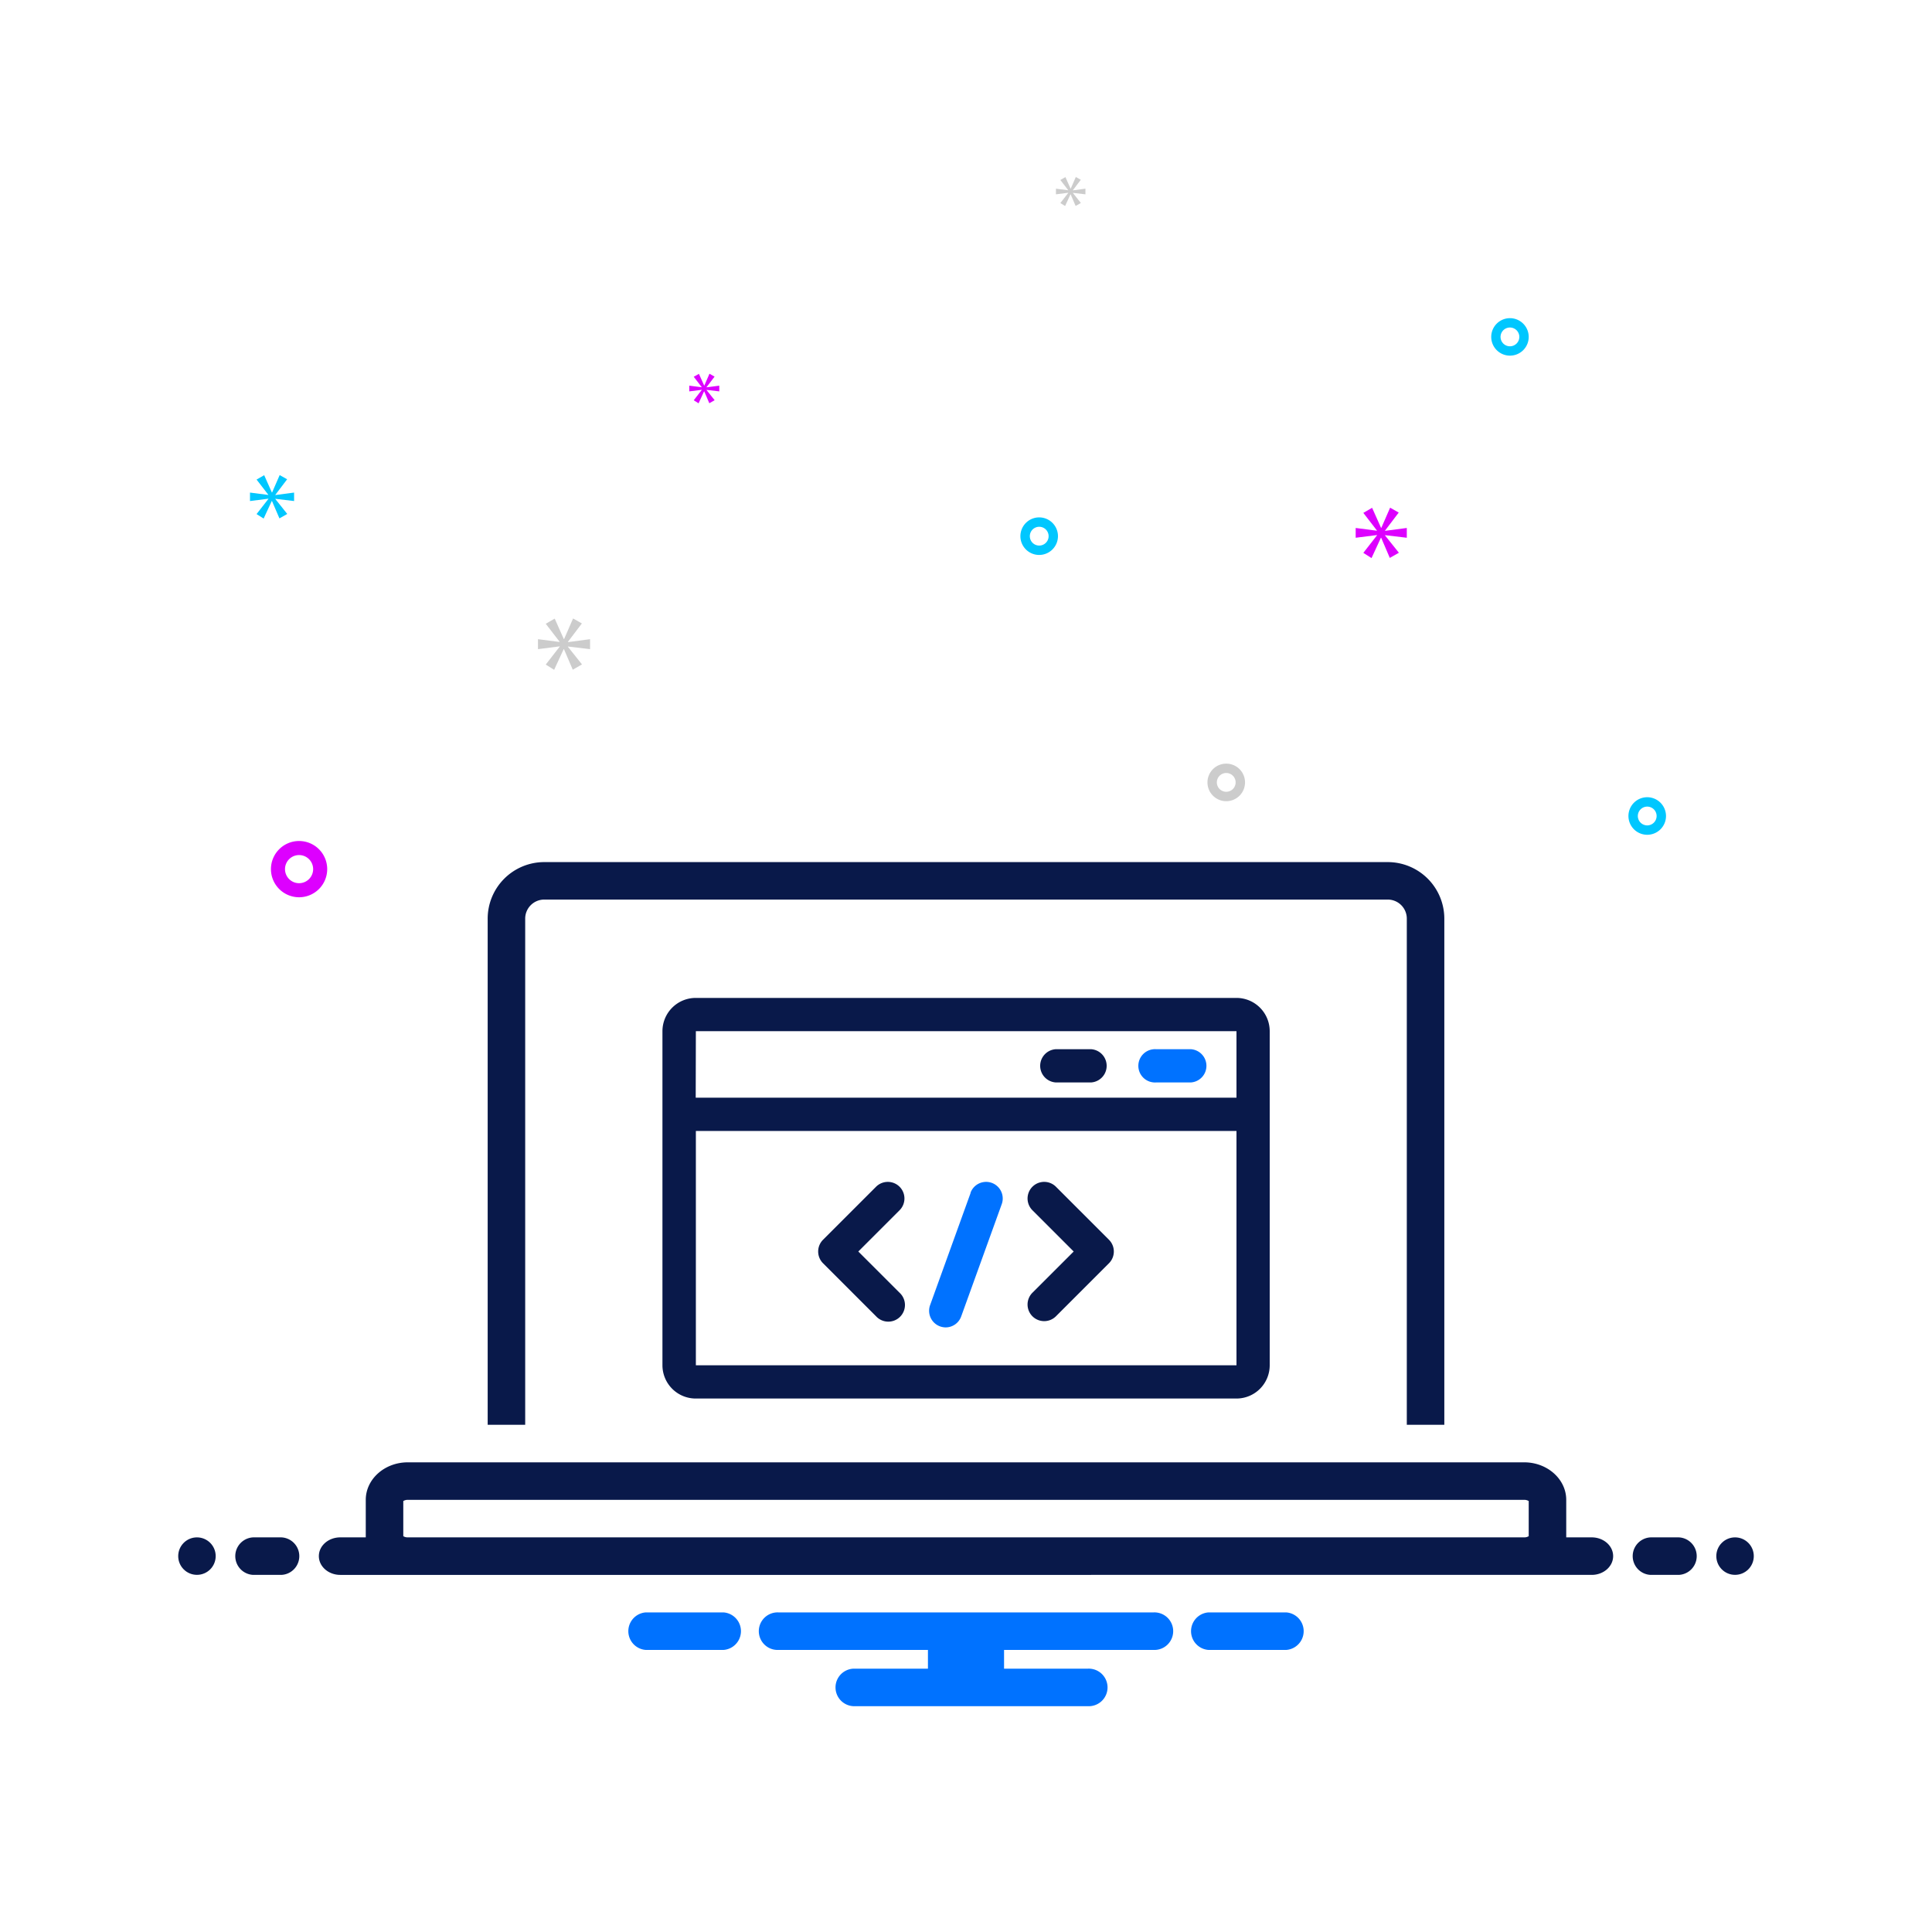
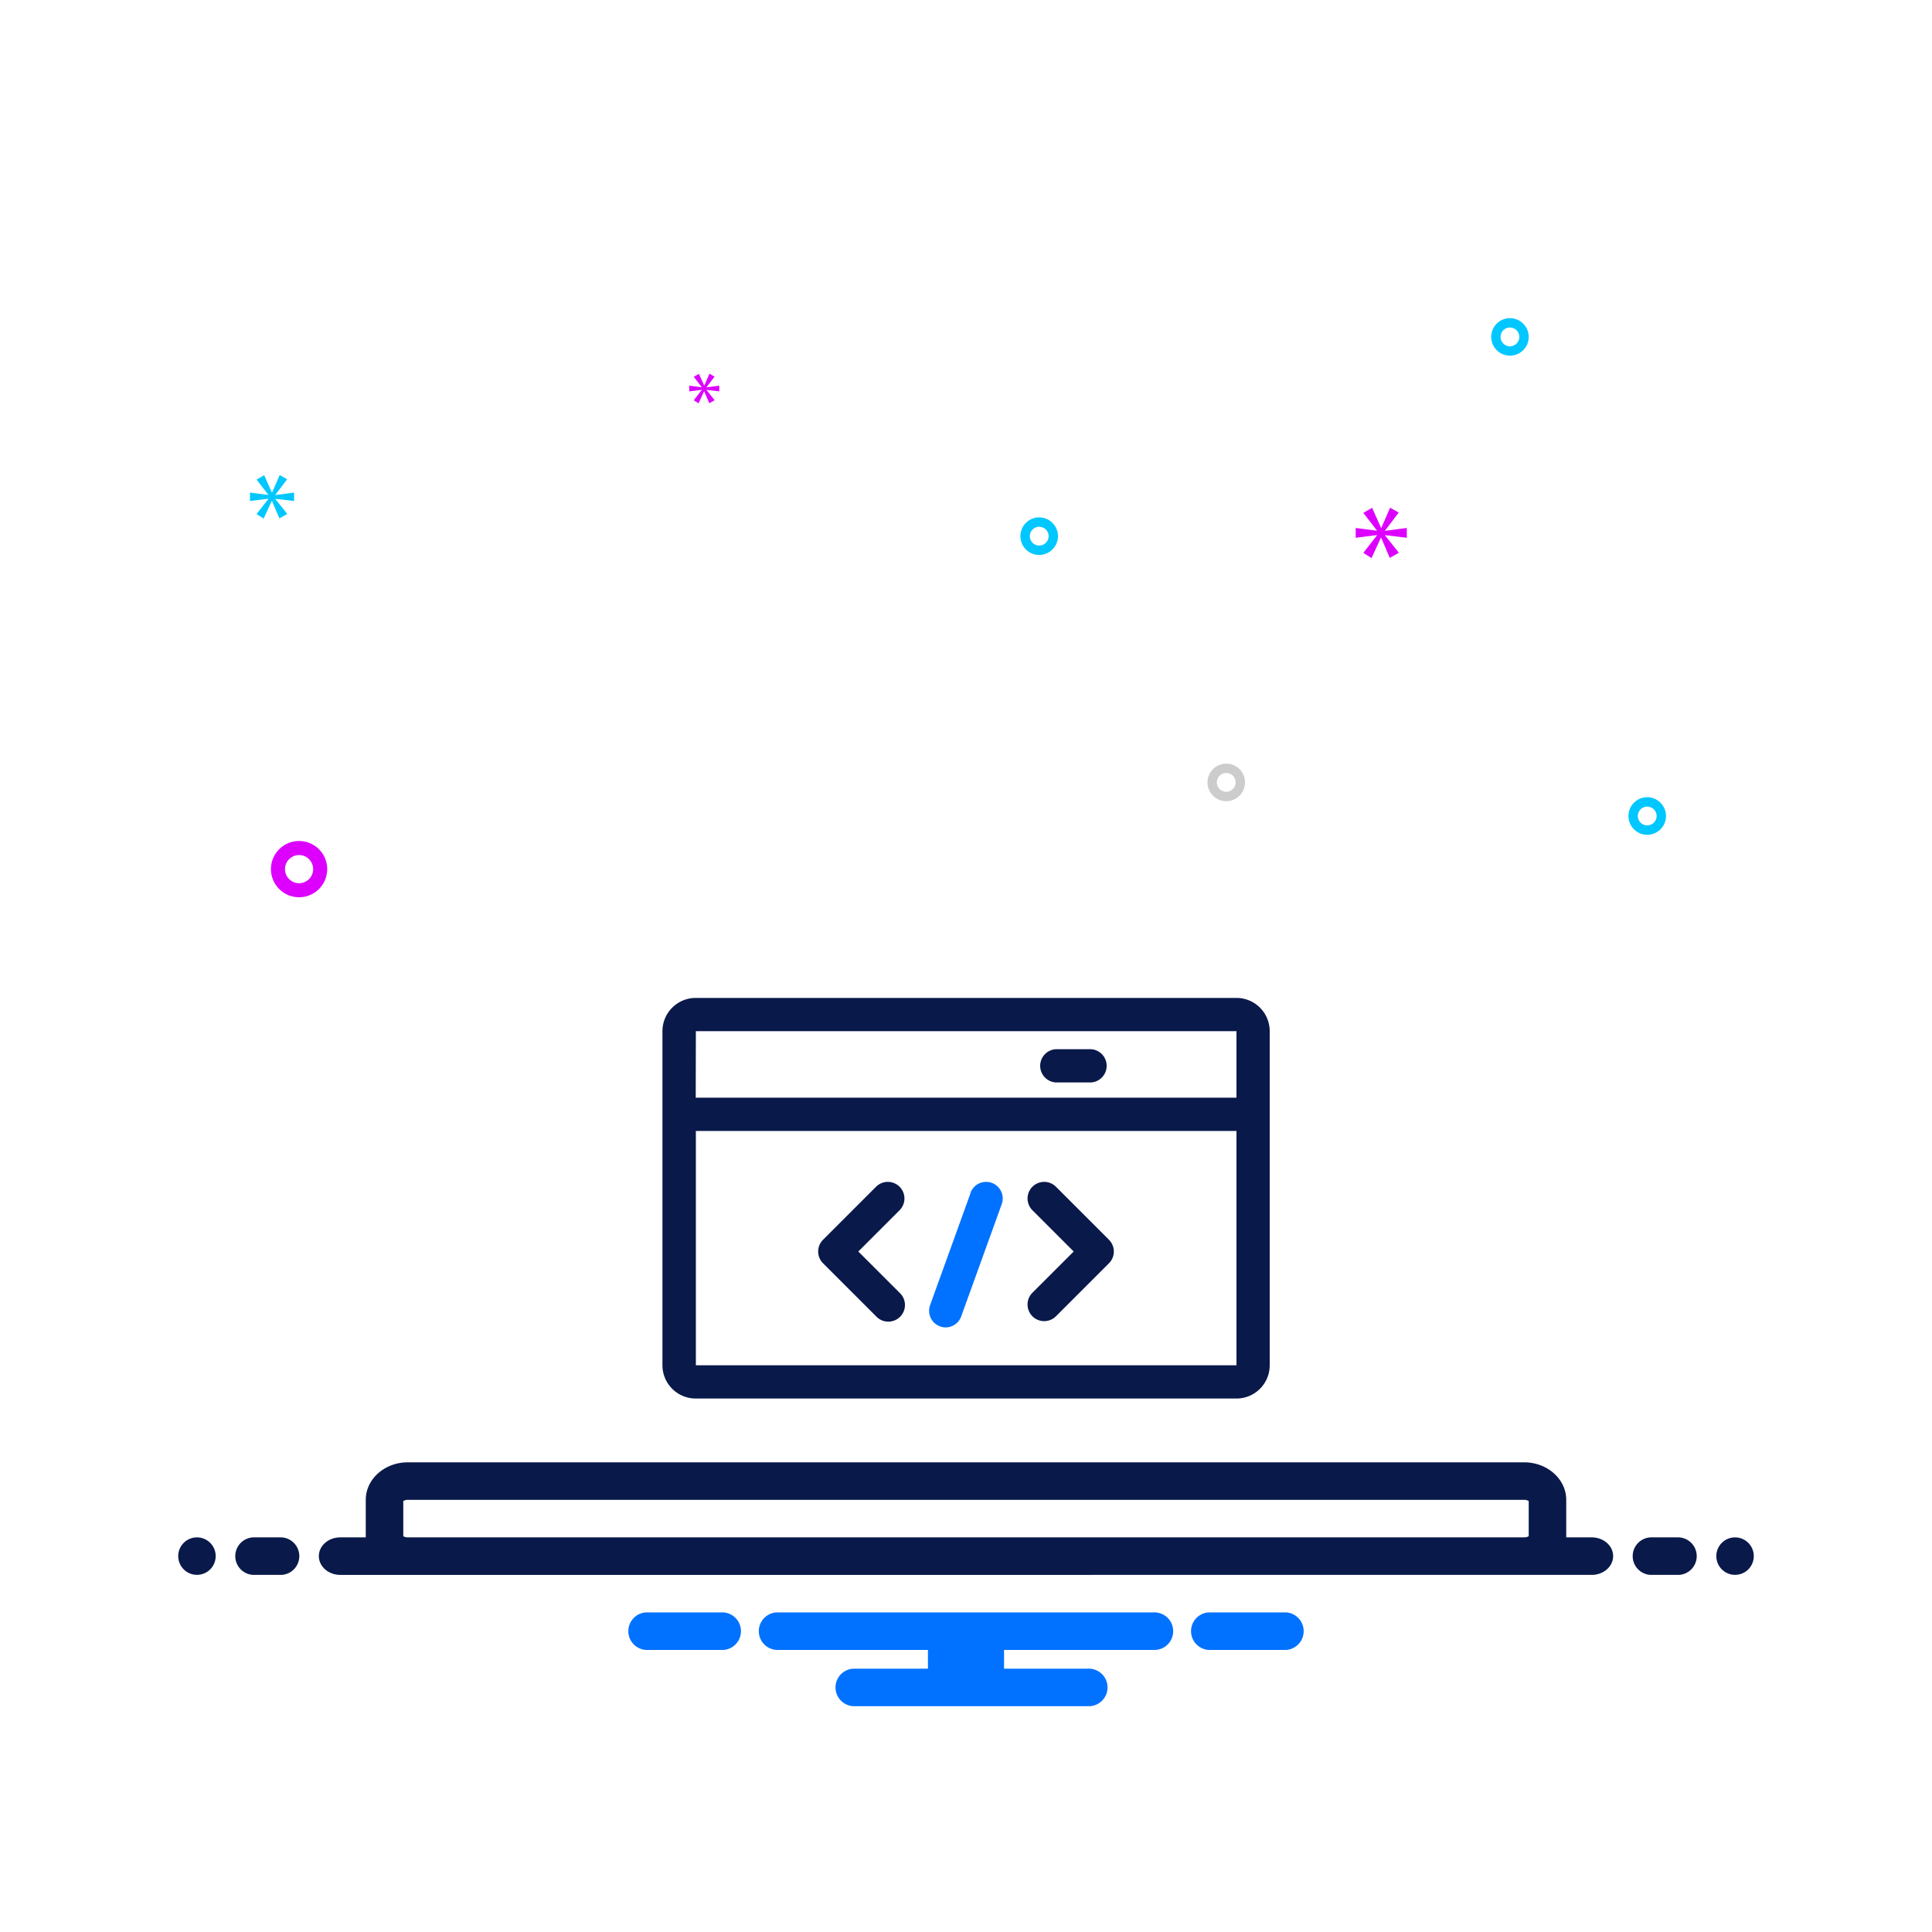
<svg xmlns="http://www.w3.org/2000/svg" id="52880c1d-da78-40dc-be57-ed2f5f649c5e" data-name="Layer 1" viewBox="0 0 500 500">
  <title>set-small</title>
-   <path d="M135.92,237.81a4.93,4.93,0,0,1,4.86-5H359.22a4.93,4.93,0,0,1,4.86,5V368.74h9.71V237.81a14.65,14.65,0,0,0-14.57-14.7H140.78a14.65,14.65,0,0,0-14.57,14.7V368.74h9.71Z" style="fill:#09194a" />
  <path d="M77.4,232.21a7.28,7.28,0,1,0-7.28-7.28A7.29,7.29,0,0,0,77.4,232.21Zm0-10.92a3.64,3.64,0,1,1-3.64,3.64A3.64,3.64,0,0,1,77.4,221.29Z" style="fill:#d0f" />
  <path d="M426.31,206.32a4.86,4.86,0,1,0,4.85,4.86A4.87,4.87,0,0,0,426.31,206.32Zm0,7.29a2.43,2.43,0,1,1,2.42-2.43A2.43,2.43,0,0,1,426.31,213.61Z" style="fill:#00c7ff" />
  <path d="M317.35,197.63a4.86,4.86,0,1,0,4.86,4.85A4.85,4.85,0,0,0,317.35,197.63Zm0,7.28a2.43,2.43,0,1,1,2.43-2.43A2.43,2.43,0,0,1,317.35,204.91Z" style="fill:#ccc" />
  <path d="M390.78,82.34a4.85,4.85,0,1,0,4.85,4.85A4.86,4.86,0,0,0,390.78,82.34Zm0,7.28a2.43,2.43,0,1,1,2.42-2.43A2.43,2.43,0,0,1,390.78,89.62Z" style="fill:#00c7ff" />
  <path d="M273.8,138.77a4.86,4.86,0,1,0-4.86,4.85A4.87,4.87,0,0,0,273.8,138.77Zm-7.28,0a2.43,2.43,0,1,1,2.42,2.42A2.42,2.42,0,0,1,266.52,138.77Z" style="fill:#00c7ff" />
-   <polygon points="146.98 166.1 150.59 161.35 148.31 160.06 145.99 165.38 145.91 165.38 143.56 160.1 141.24 161.43 144.81 166.06 144.81 166.14 139.23 165.42 139.23 168 144.85 167.28 144.85 167.35 141.24 171.99 143.41 173.35 145.88 168 145.95 168 148.23 173.32 150.62 171.95 146.98 167.39 146.98 167.32 152.71 168 152.71 165.42 146.98 166.18 146.98 166.1" style="fill:#ccc" />
  <polygon points="181.62 100.92 179.54 103.59 180.79 104.38 182.21 101.29 182.26 101.29 183.57 104.36 184.95 103.57 182.85 100.94 182.85 100.9 186.15 101.29 186.15 99.81 182.85 100.24 182.85 100.2 184.93 97.47 183.61 96.72 182.28 99.78 182.24 99.78 180.88 96.75 179.54 97.51 181.6 100.18 181.6 100.22 178.38 99.81 178.38 101.29 181.62 100.88 181.62 100.92" style="fill:#d0f" />
  <polygon points="364.08 139.17 364.08 136.64 358.45 137.38 358.45 137.31 361.99 132.65 359.76 131.39 357.49 136.6 357.41 136.6 355.1 131.42 352.83 132.73 356.33 137.27 356.33 137.35 350.85 136.64 350.85 139.17 356.37 138.47 356.37 138.54 352.83 143.08 354.95 144.43 357.38 139.17 357.45 139.17 359.68 144.39 362.03 143.05 358.45 138.58 358.45 138.5 364.08 139.17" style="fill:#d0f" />
  <polygon points="71.26 128.06 74.31 124.04 72.38 122.95 70.42 127.45 70.36 127.45 68.37 122.98 66.4 124.11 69.43 128.03 69.43 128.09 64.7 127.48 64.7 129.67 69.46 129.06 69.46 129.12 66.4 133.04 68.23 134.2 70.33 129.67 70.39 129.67 72.32 134.16 74.34 133.01 71.26 129.15 71.26 129.09 76.11 129.67 76.11 127.48 71.26 128.12 71.26 128.06" style="fill:#00c7ff" />
  <circle cx="50.97" cy="402.72" r="4.85" style="fill:#09194a" />
  <path d="M72.82,397.87H65.53a4.86,4.86,0,0,0,0,9.71h7.29a4.86,4.86,0,0,0,0-9.71Z" style="fill:#09194a" />
  <path d="M434.47,397.87h-7.29a4.86,4.86,0,0,0,0,9.71h7.29a4.86,4.86,0,0,0,0-9.71Z" style="fill:#09194a" />
  <circle cx="449.03" cy="402.72" r="4.85" style="fill:#09194a" />
  <path d="M332.9,417.29H312.73a4.87,4.87,0,0,0,0,9.71H332.9a4.87,4.87,0,0,0,0-9.71Z" style="fill:#0072ff" />
  <path d="M187.27,417.29H167.1a4.87,4.87,0,0,0,0,9.71h20.17a4.87,4.87,0,0,0,0-9.71Z" style="fill:#0072ff" />
  <path d="M298.54,417.29H201.46a4.86,4.86,0,1,0,0,9.71h38.69v4.85H220.87a4.86,4.86,0,0,0,0,9.71h60.68a4.86,4.86,0,1,0,0-9.71h-21.7V427h38.69a4.86,4.86,0,1,0,0-9.71Z" style="fill:#0072ff" />
  <path d="M411.94,397.87h-6.6v-9.71c0-5.35-4.88-9.71-10.88-9.71H105.53c-6,0-10.87,4.36-10.87,9.71v9.71h-6.6c-3.06,0-5.54,2.17-5.54,4.85s2.48,4.86,5.54,4.86H411.94c3.06,0,5.54-2.18,5.54-4.86S415,397.87,411.94,397.87Zm-306.41,0a2.13,2.13,0,0,1-1.16-.31v-9.09a2.13,2.13,0,0,1,1.16-.31H394.46a2.14,2.14,0,0,1,1.17.31v9.09a2.14,2.14,0,0,1-1.17.31Z" style="fill:#09194a" />
  <path d="M232.81,307.13a4.31,4.31,0,0,0-6.09,0L213,320.85a4.3,4.3,0,0,0,0,6.08l13.72,13.72a4.31,4.31,0,1,0,6.09-6.09l-10.68-10.67,10.68-10.68A4.3,4.3,0,0,0,232.81,307.13Z" style="fill:#09194a" />
  <path d="M267.19,340.65a4.31,4.31,0,0,0,6.09,0L287,326.93a4.3,4.3,0,0,0,0-6.08l-13.72-13.72a4.3,4.3,0,0,0-6.09,6.08l10.68,10.68-10.68,10.67A4.31,4.31,0,0,0,267.19,340.65Z" style="fill:#09194a" />
  <path d="M251.2,308.71l-10.49,29.05a4.3,4.3,0,0,0,2.58,5.51,4.47,4.47,0,0,0,1.47.26,4.29,4.29,0,0,0,4-2.85l10.49-29.05a4.3,4.3,0,1,0-8.09-2.92Z" style="fill:#0072ff" />
-   <path d="M308.12,271.53h-9a4.31,4.31,0,1,0,0,8.61h9a4.31,4.31,0,0,0,0-8.61Z" style="fill:#0072ff" />
  <path d="M282.3,271.53h-9a4.31,4.31,0,0,0,0,8.61h9a4.31,4.31,0,0,0,0-8.61Z" style="fill:#09194a" />
  <path d="M320,258.26H180.05a8.62,8.62,0,0,0-8.61,8.61v86.46a8.62,8.62,0,0,0,8.61,8.61H320a8.61,8.61,0,0,0,8.6-8.61V266.87A8.61,8.61,0,0,0,320,258.26Zm-139.91,8.61H320v17.21H180.05Zm0,86.46V292.69H320v52.56h0v8.08Z" style="fill:#09194a" />
-   <polygon points="276.46 49.93 274.42 52.55 275.65 53.32 277.04 50.29 277.08 50.29 278.37 53.3 279.73 52.53 277.67 49.95 277.67 49.91 280.91 50.29 280.91 48.83 277.67 49.26 277.67 49.22 279.71 46.53 278.42 45.8 277.11 48.81 277.06 48.81 275.73 45.83 274.42 46.58 276.44 49.2 276.44 49.24 273.28 48.83 273.28 50.29 276.46 49.88 276.46 49.93" style="fill:#ccc" />
</svg>